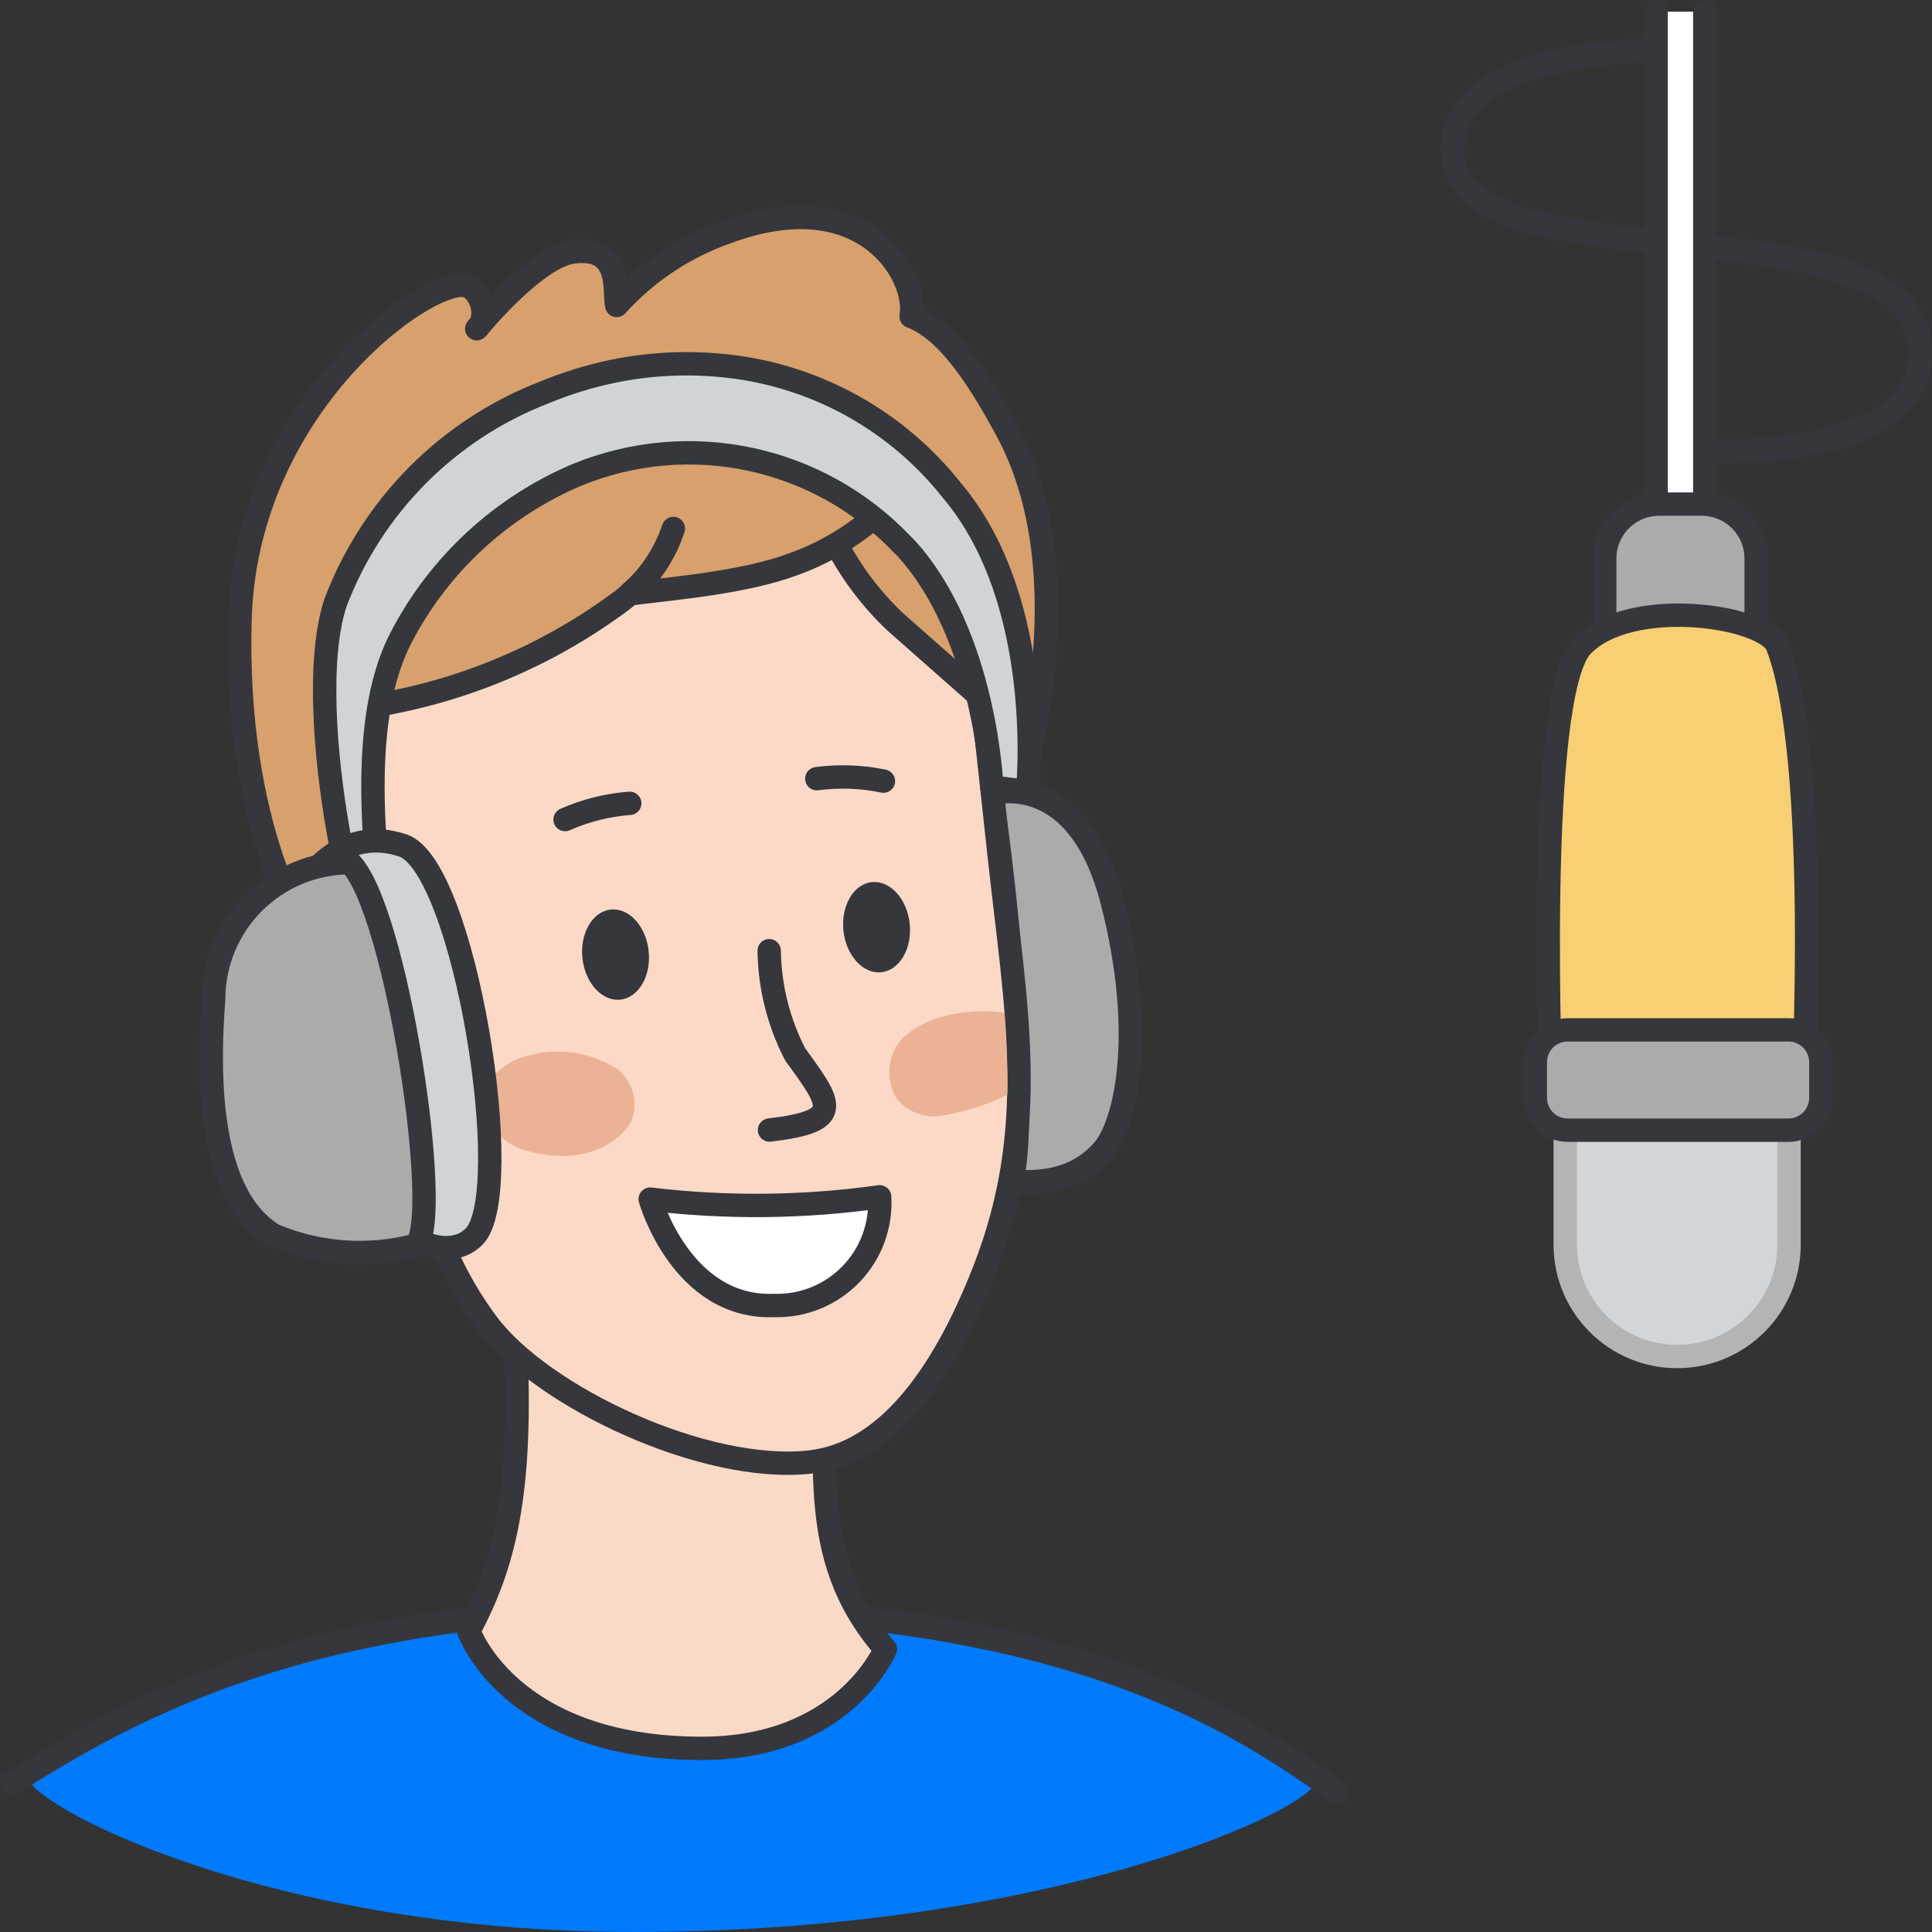
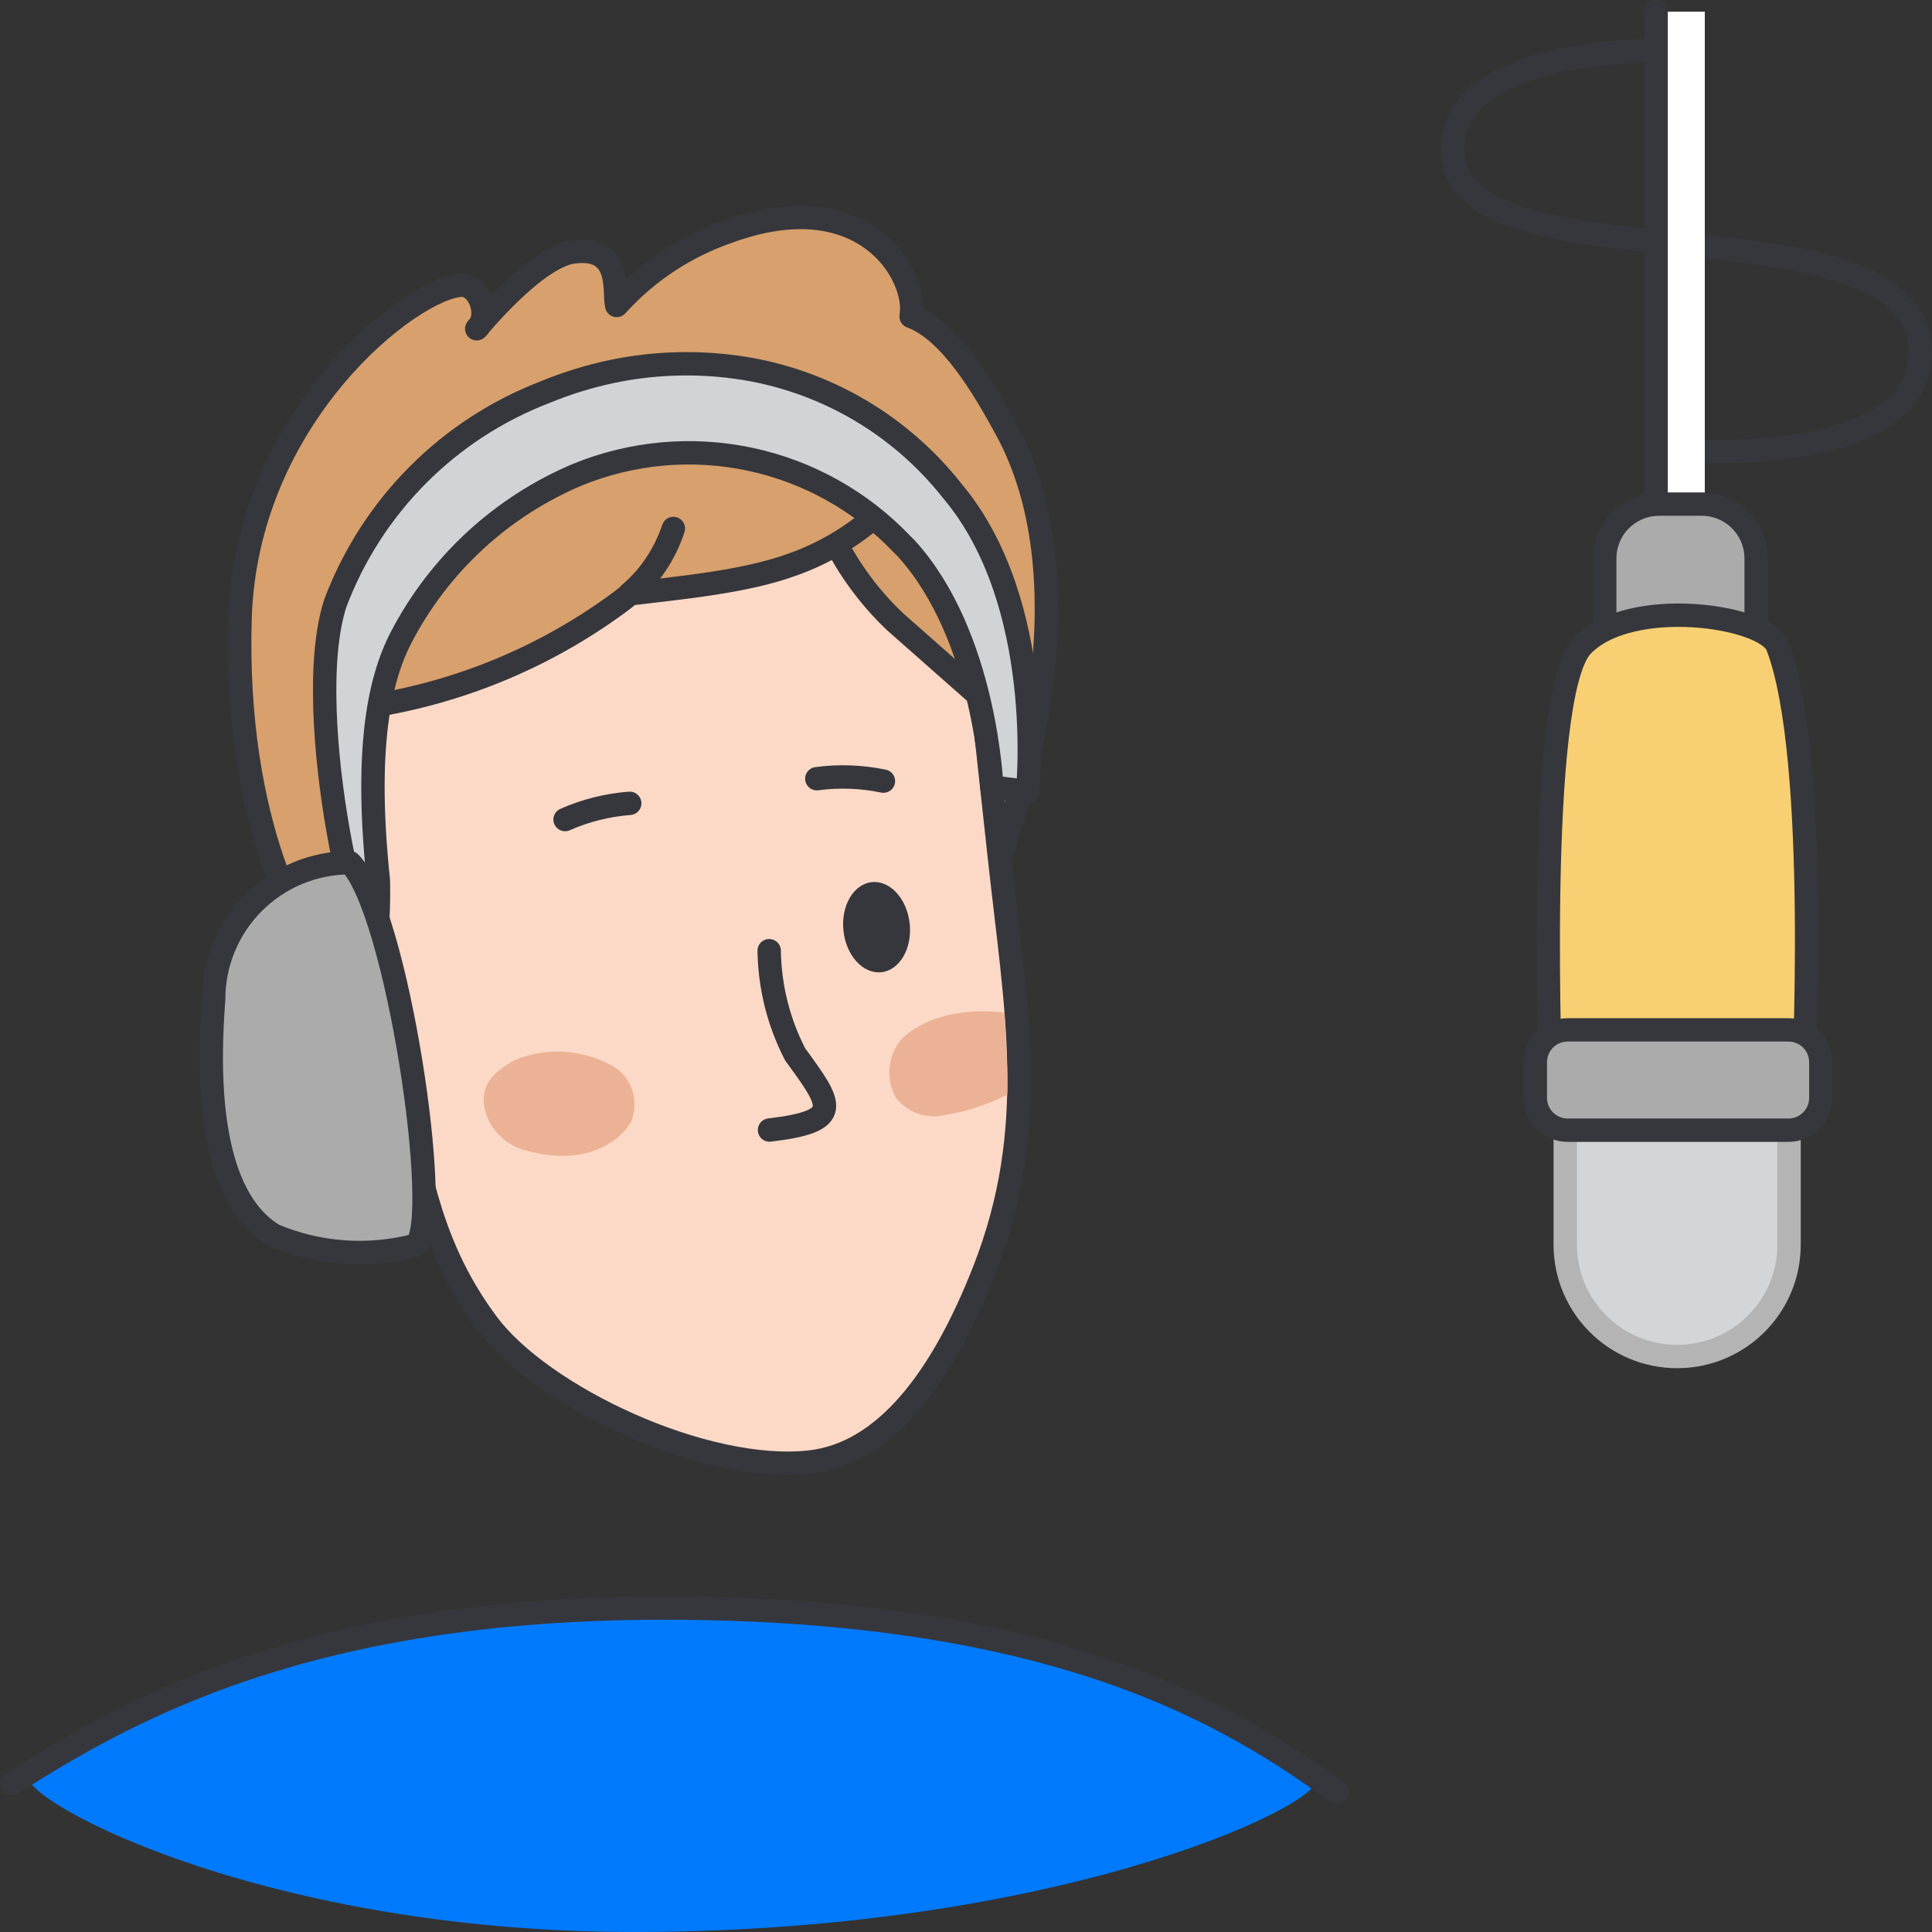
<svg xmlns="http://www.w3.org/2000/svg" width="124" height="124" viewBox="0 0 124 124" fill="none">
  <rect x="0" y="0" width="124" height="124" fill="#333333" stroke="none" />
  <g clip-path="url(#clip0_5623_4039)">
    <path d="M1.9 113.766C9.465 108.938 19.875 103.208 42.611 103.208C66.444 103.208 77.157 109.194 84.366 114.031C86.155 115.231 69.022 123.95 40.866 124C16.032 124.044 0.1 114.914 1.9 113.766Z" fill="#007AFD" />
    <path d="M0.75 114.48C8.315 109.652 19.872 103.208 42.608 103.208C68.142 103.208 79.208 110.254 85.793 115.027" stroke="#36373C" stroke-width="1.5" stroke-linecap="round" stroke-linejoin="round" />
    <path d="M21.636 62.584C19.336 60.628 15.036 52.762 15.405 39.75C15.778 26.658 26.448 18.45 29.605 18.307C30.777 18.255 31.495 20.307 30.598 21.1C30.598 21.1 34.338 16.507 36.781 16.174C39.998 15.737 39.367 18.782 39.581 19.605C41.53 17.444 43.997 15.815 46.749 14.87C55.508 11.661 58.949 17.747 58.476 20.31C61.037 21.249 63.207 25.046 64.558 27.51C70.077 37.586 65.782 53.018 61.226 61.99L21.636 62.584Z" fill="#D7A06C" stroke="#36373C" stroke-width="1.5" stroke-linejoin="round" />
-     <path d="M52.917 84.828C53.259 93.39 51.531 99.813 56.826 105.842C56.826 105.842 54.179 112.226 45.018 112.214C32.677 112.198 30.085 104.678 30.085 104.678C32.539 100.133 33.631 95.214 33.028 84.828C32.628 78.593 34.41 75.739 41.356 75.218C48.302 74.697 52.415 72.137 52.917 84.828Z" fill="#FAD9C6" stroke="#36373C" stroke-width="1.5" stroke-linejoin="round" />
-     <path d="M63.623 50.945C63.623 50.945 69.162 49.218 71.385 57.876C73.608 66.534 72.205 72.207 70.802 73.82C69.399 75.433 67.433 76.02 64.948 75.804C66.008 71.2 64.533 56.554 63.623 50.945Z" fill="#ABABAB" stroke="#36373C" stroke-width="1.5" stroke-linejoin="round" />
    <path d="M53.68 34.921C54.655 36.778 55.928 38.462 57.449 39.906L63.035 44.835L63.097 45.404L64.142 55.011C65.199 64.739 66.757 72.371 63.167 81.538C60.467 88.443 56.816 93.302 51.967 93.838C45.212 94.578 34.767 89.651 31.274 84.946C27.781 80.241 26.98 75.714 25.82 70.012C24.172 61.914 23.283 53.68 23.166 45.417C29.131 44.587 34.796 42.29 39.654 38.732C41.321 37.545 42.569 35.86 43.218 33.919C42.689 35.556 41.711 37.011 40.395 38.119C43.65 37.719 47.83 37.357 50.905 36.219C52.841 35.528 54.629 34.479 56.177 33.127" fill="#FBD9C6" />
    <path d="M53.68 34.921C54.655 36.778 55.928 38.462 57.449 39.906L63.035 44.835L63.097 45.404L64.142 55.011C65.199 64.739 66.757 72.371 63.167 81.538C60.467 88.443 56.816 93.302 51.967 93.838C45.212 94.578 34.767 89.651 31.274 84.946C27.781 80.241 26.98 75.714 25.82 70.012C24.172 61.914 23.283 53.68 23.166 45.417V45.417C29.131 44.587 34.796 42.29 39.654 38.732C41.321 37.545 42.569 35.86 43.218 33.919C42.689 35.556 41.711 37.011 40.395 38.119C43.65 37.719 47.83 37.357 50.905 36.219C52.841 35.528 54.629 34.479 56.177 33.127" stroke="#36373C" stroke-width="1.5" stroke-linecap="round" stroke-linejoin="round" />
    <path d="M36.268 52.6C37.582 52.02 38.985 51.668 40.418 51.559M56.7 50.134C55.294 49.84 53.848 49.788 52.425 49.978" stroke="#36373C" stroke-width="1.5" stroke-linecap="round" stroke-linejoin="round" />
    <path d="M57.965 66.587C57.482 67.103 57.179 67.762 57.1 68.465C57.021 69.167 57.171 69.876 57.528 70.487C57.829 70.864 58.214 71.166 58.653 71.368C59.091 71.57 59.57 71.668 60.053 71.653C61.656 71.46 63.214 70.986 64.653 70.253C64.702 69.134 64.58 67.047 64.466 64.998C64.465 65 60.511 64.327 57.965 66.587ZM32.876 68.111C31.703 68.86 30.599 69.681 31.224 71.591C31.426 72.118 31.747 72.592 32.161 72.975C32.576 73.358 33.074 73.641 33.616 73.8C37.286 74.907 39.635 73.45 40.495 72.029C40.74 71.447 40.791 70.802 40.639 70.189C40.487 69.576 40.14 69.029 39.652 68.629C38.654 67.988 37.512 67.605 36.329 67.514C35.146 67.424 33.96 67.629 32.876 68.111Z" fill="#ECB295" />
    <path d="M49.368 61.018C49.4 63.337 49.972 65.617 51.038 67.677C53.398 70.917 54.214 71.96 49.389 72.528" stroke="#36373C" stroke-width="1.5" stroke-linecap="round" stroke-linejoin="round" />
    <path d="M65.952 50.8C65.952 50.8 67.217 38.745 61.113 31.5C59.364 29.281 57.192 27.432 54.723 26.058C52.254 24.685 49.537 23.816 46.729 23.5C44.249 23.217 41.739 23.331 39.294 23.838C37.81 24.152 36.357 24.601 34.954 25.181C31.891 26.361 29.112 28.174 26.799 30.503C24.485 32.831 22.689 35.622 21.529 38.692C19.195 45.792 23.45 63.492 24.175 60.086C24.275 58.902 24.312 57.714 24.286 56.526C23.431 48.411 24.235 43.81 25.757 40.888C28.198 36.206 32.193 32.521 37.057 30.467C40.569 29.032 44.431 28.686 48.142 29.476C51.852 30.265 55.239 32.153 57.862 34.894L58.154 35.186C63.288 40.82 63.654 50.511 63.654 50.511L65.952 50.8Z" fill="#D0D4D6" stroke="#36373C" stroke-width="1.5" stroke-linejoin="round" />
-     <path d="M49.706 83.79C43.722 84.027 41.73 76.963 41.73 76.963C46.625 77.549 51.575 77.499 56.458 76.814C56.511 77.725 56.375 78.638 56.058 79.493C55.741 80.349 55.249 81.13 54.614 81.785C53.979 82.441 53.215 82.958 52.37 83.303C51.525 83.648 50.618 83.814 49.706 83.79Z" fill="white" stroke="#36373C" stroke-width="1.5" stroke-linejoin="round" />
-     <path d="M19.723 56.517C19.723 56.517 21.906 52.932 25.86 54.265C29.814 55.598 33.188 76.585 30.43 79.365C28.683 81.123 25.309 79.391 23.497 76.688C21.685 73.985 19.723 56.517 19.723 56.517Z" fill="#D0D4D6" stroke="#36373C" stroke-width="1.5" stroke-linejoin="round" />
    <path d="M22.455 55.368C21.304 55.371 20.165 55.601 19.102 56.044C18.04 56.488 17.075 57.137 16.263 57.953C15.451 58.77 14.808 59.738 14.37 60.803C13.933 61.868 13.709 63.008 13.712 64.16V64.169C13.019 73.112 14.764 77.606 17.585 79.285C20.47 80.494 23.672 80.717 26.696 79.921C28.446 78.326 25.47 58.317 22.455 55.368Z" fill="#ABABAB" stroke="#36373C" stroke-width="1.5" stroke-linejoin="round" />
-     <path d="M39.812 64.159C40.987 64.035 41.802 62.64 41.633 61.044C41.464 59.447 40.376 58.253 39.201 58.377C38.027 58.502 37.212 59.896 37.381 61.493C37.549 63.09 38.638 64.283 39.812 64.159Z" fill="#36373C" />
    <path d="M56.565 62.399C57.739 62.275 58.555 60.88 58.386 59.284C58.217 57.687 57.129 56.493 55.954 56.618C54.78 56.742 53.965 58.137 54.134 59.733C54.302 61.33 55.391 62.523 56.565 62.399Z" fill="#36373C" />
    <path d="M108.657 3.243C108.657 3.243 93.227 2.4 93.227 9.622C93.227 18.913 123.25 12.196 123.25 22.648C123.25 30.238 107.259 28.898 107.259 28.898" stroke="#36373C" stroke-width="1.5" stroke-linecap="round" stroke-linejoin="round" />
    <path d="M106.293 0.75V36.369H109.418V0.75" fill="white" />
-     <path d="M106.293 0.75V36.369H109.418V0.75" stroke="#36373C" stroke-width="1.5" stroke-linecap="round" stroke-linejoin="round" />
+     <path d="M106.293 0.75V36.369V0.75" stroke="#36373C" stroke-width="1.5" stroke-linecap="round" stroke-linejoin="round" />
    <path d="M109.22 32.354H106.488C104.559 32.354 102.995 33.918 102.995 35.847V47.733C102.995 49.662 104.559 51.226 106.488 51.226H109.22C111.149 51.226 112.713 49.662 112.713 47.733V35.847C112.713 33.918 111.149 32.354 109.22 32.354Z" fill="#ABABAB" stroke="#36373C" stroke-width="1.5" stroke-linejoin="round" />
    <path d="M107.648 58.014H107.638C103.674 58.014 100.461 61.227 100.461 65.191V79.886C100.461 83.85 103.674 87.063 107.638 87.063H107.648C111.612 87.063 114.825 83.85 114.825 79.886V65.191C114.825 61.227 111.612 58.014 107.648 58.014Z" fill="#D2D6D8" stroke="#B4B4B5" stroke-width="1.5" stroke-linejoin="round" />
    <path d="M99.547 70.275C99.547 70.275 98.486 44.685 101.538 41.457C104.59 38.229 113.32 39.5 114.079 41.457C116.862 48.63 115.722 70.275 115.722 70.275H99.547Z" fill="#F8CF72" stroke="#36373C" stroke-width="1.5" stroke-linejoin="round" />
    <path d="M114.789 66.099H100.616C99.469 66.099 98.54 67.028 98.54 68.175V70.462C98.54 71.609 99.469 72.538 100.616 72.538H114.789C115.936 72.538 116.865 71.609 116.865 70.462V68.175C116.865 67.028 115.936 66.099 114.789 66.099Z" fill="#ABABAB" stroke="#36373C" stroke-width="1.5" stroke-linejoin="round" />
  </g>
  <defs>
    <clipPath id="clip0_5623_4039">
      <rect width="124" height="124" fill="white" />
    </clipPath>
  </defs>
</svg>